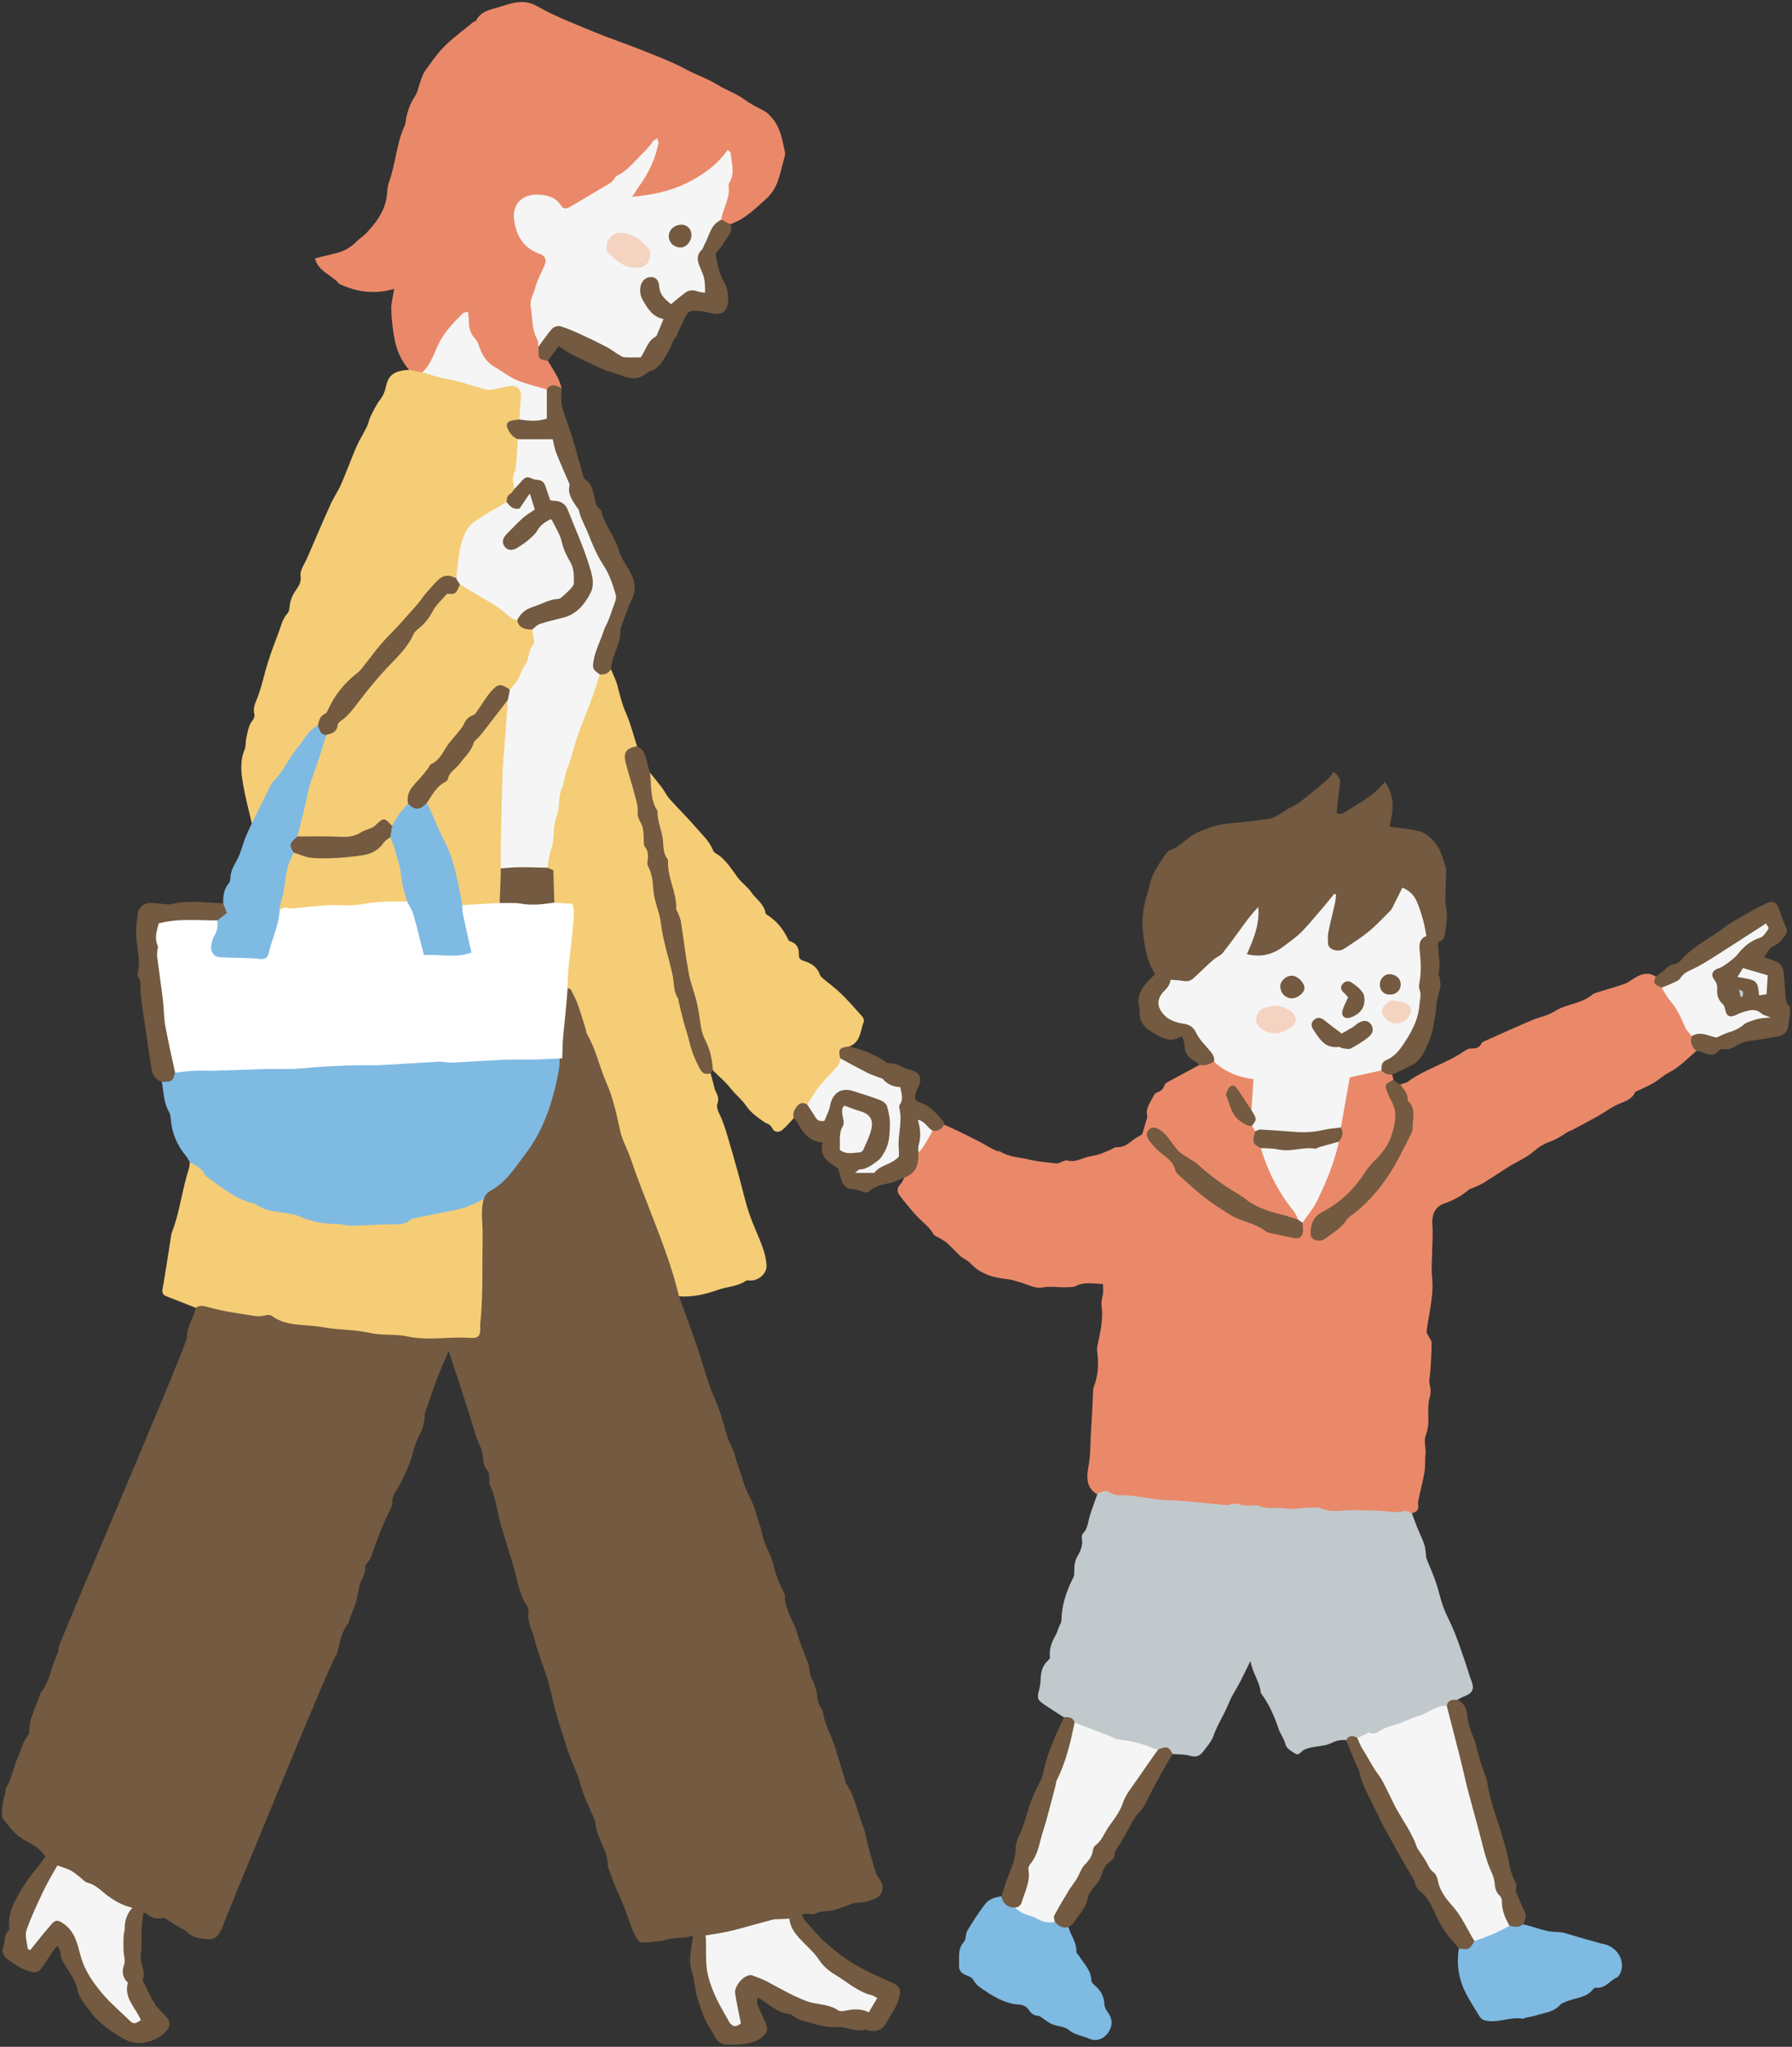
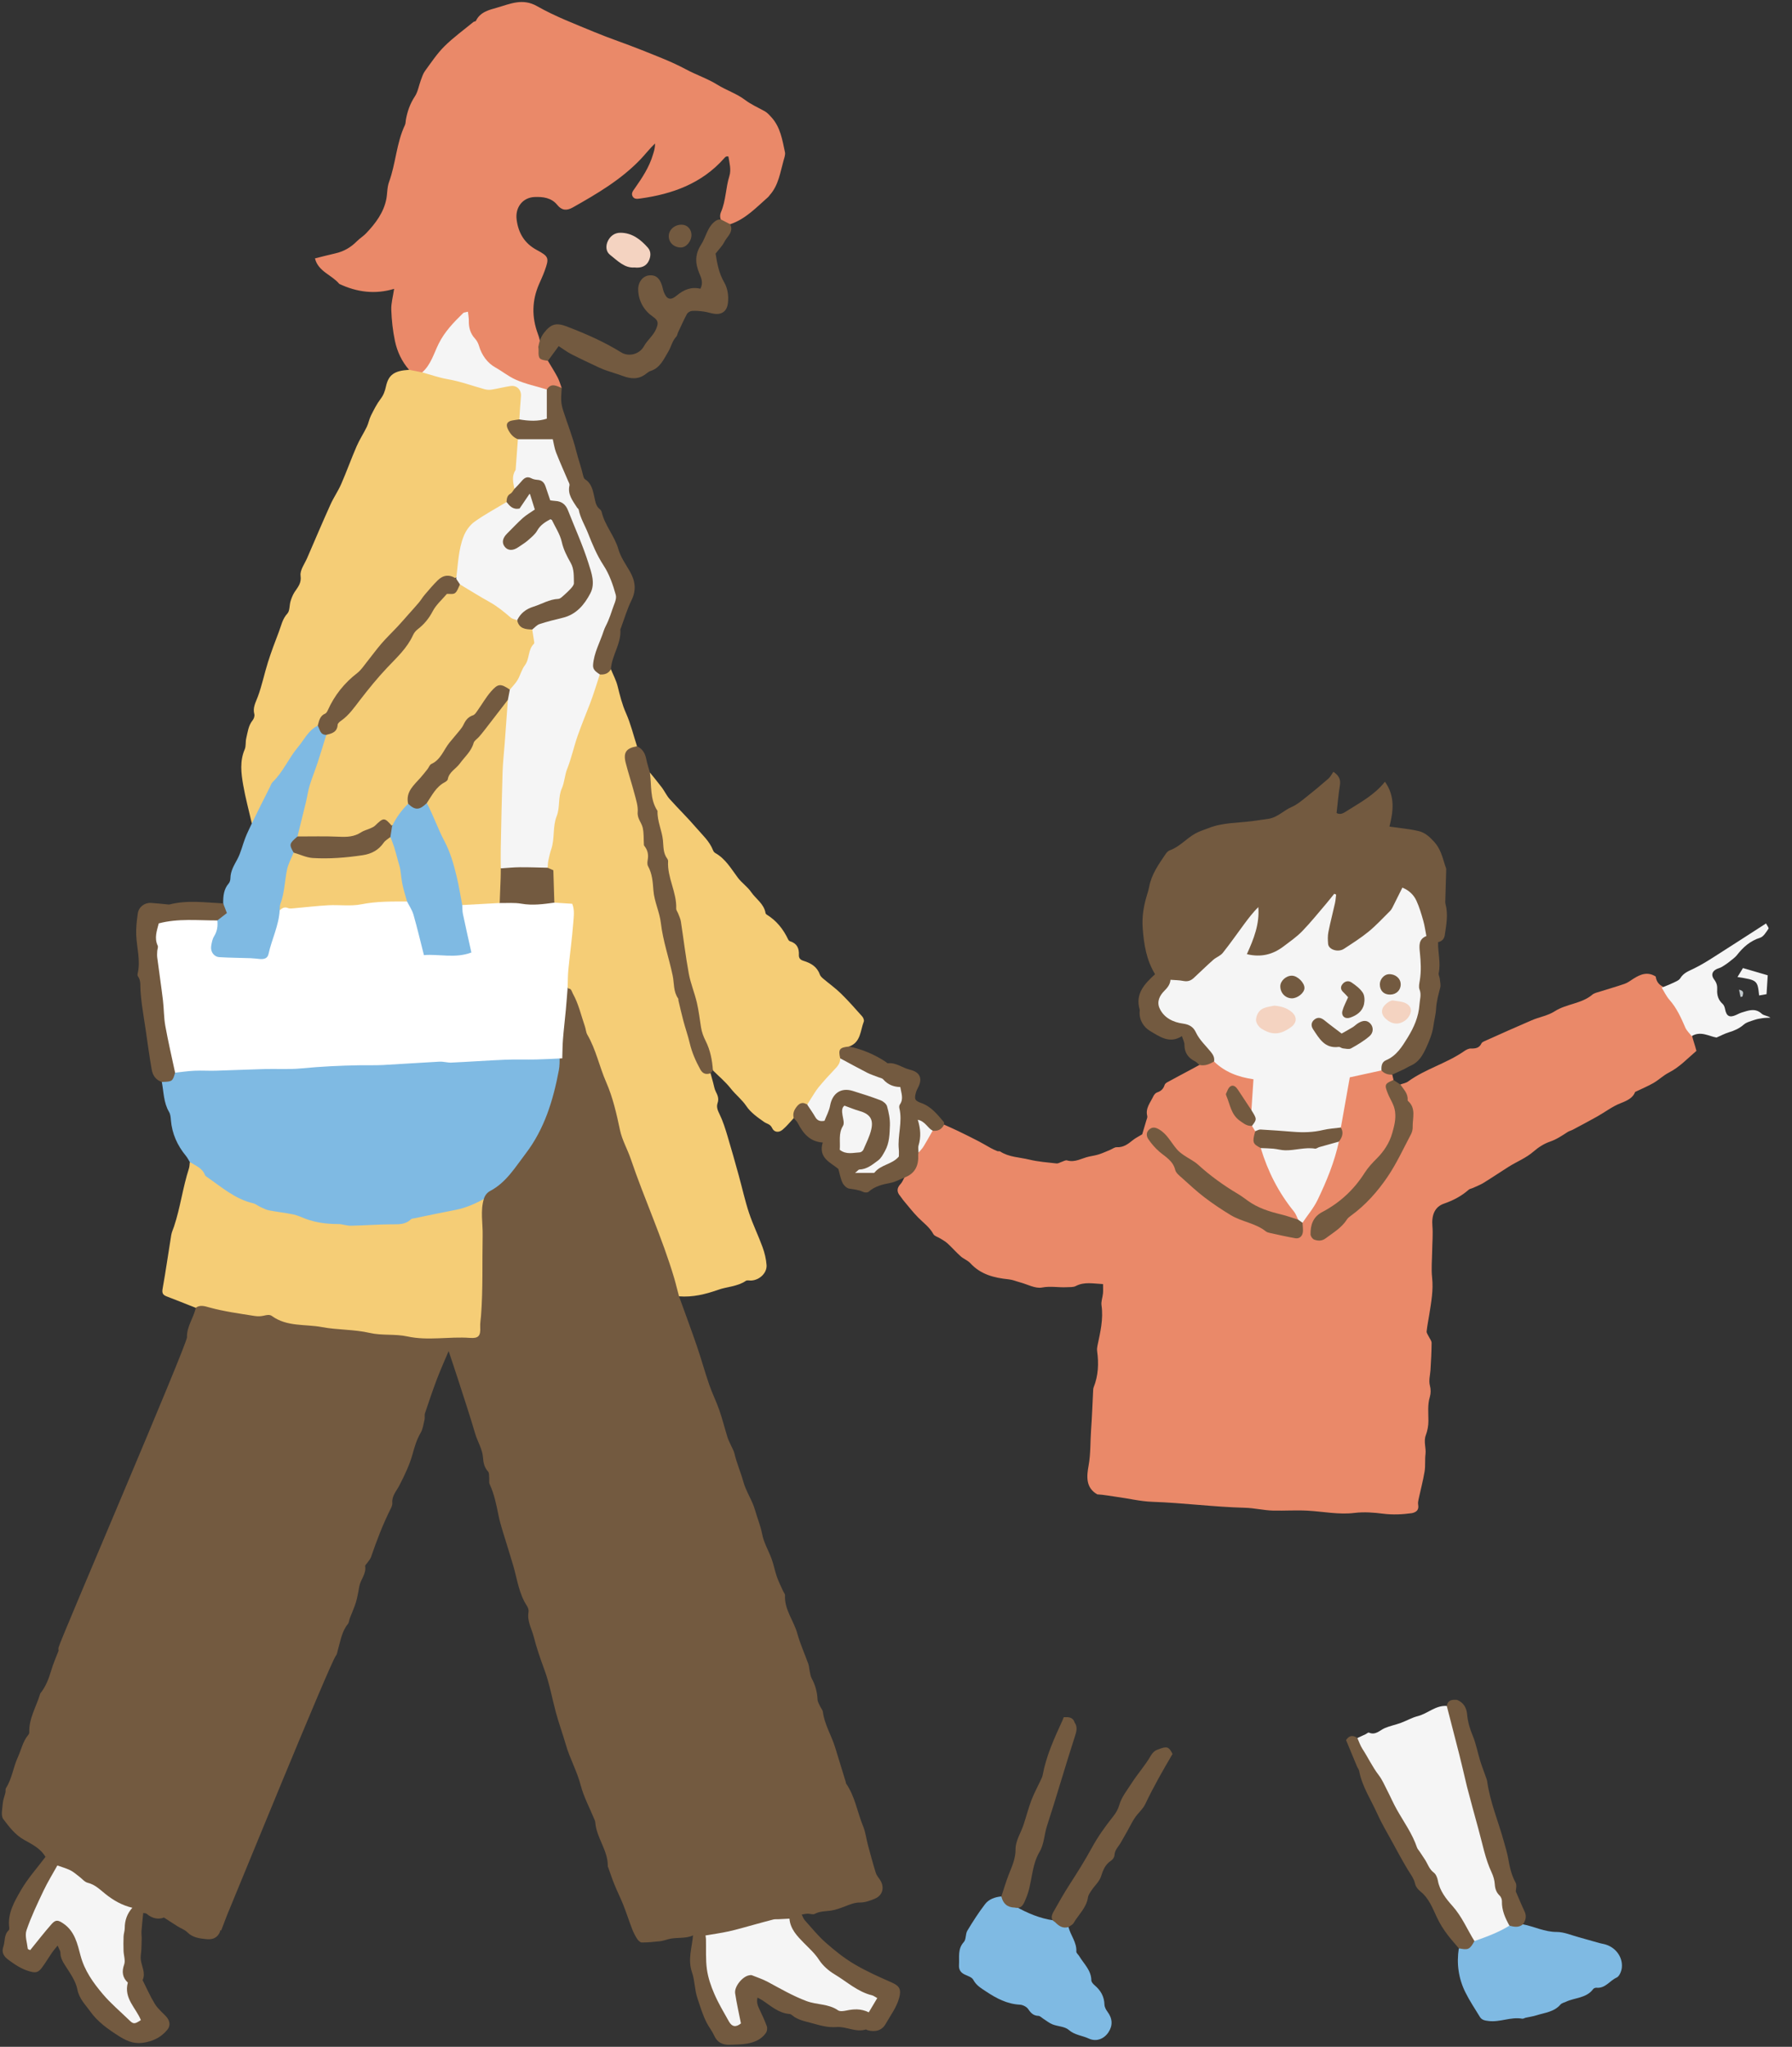
<svg xmlns="http://www.w3.org/2000/svg" id="a" width="148" height="169" viewBox="0 0 148 169">
  <rect x="0" y="0" width="148" height="169" fill="#333333" stroke="none" />
  <defs>
    <style>.b{fill:#f4d3c1;}.c{fill:#f5cd76;}.d{fill:#f5f5f5;}.e{fill:#ea8969;}.f{fill:#fff;}.g{fill:#c1c9cc;}.h{fill:#735a40;}.i{fill:#7fbae3;}</style>
  </defs>
  <path class="e" d="m114.986,88.731c.035.148.07.295.106.442-.406.377-.523.785-.201,1.29.989,1.547.603,3.137-.371,4.376-1.237,1.574-2.271,3.359-3.955,4.563-.396.283-.776.582-1.212.803-.512.259-.842.663-.924,1.241-.091.643.278.936.874.657.438-.205.88-.446,1.209-.807,1.154-1.266,2.523-2.32,3.587-3.675.798-1.016,1.249-2.227,1.915-3.313.472-.77.633-1.573.504-2.422-.099-.651-.451-1.237-.717-1.841-.071-.162-.189-.308-.145-.503.213-.079.458-.114.635-.243,1.431-1.042,3.177-1.495,4.626-2.502.163-.113.373-.229.558-.223.389.011.702-.039.884-.432.037-.079.152-.134.242-.175,1.299-.58,2.595-1.166,3.903-1.726.623-.267,1.335-.378,1.892-.738.973-.628,2.208-.612,3.111-1.373.167-.14.417-.189.635-.258.677-.216,1.364-.406,2.035-.64.255-.089.483-.264.715-.414.589-.379,1.188-.614,1.855-.185.045.365.221.641.553.811.758.947,1.484,1.916,1.928,3.059.13.334.293.643.497.934.102.451.271.883.382,1.332-.736.624-1.392,1.343-2.275,1.792-.45.229-.825.6-1.263.855-.455.264-.946.466-1.526.745-.155.451-.596.697-1.165.915-.698.267-1.313.745-1.973,1.116-.666.374-1.342.73-2.015,1.089-.133.071-.29.103-.415.184-.467.304-.917.611-1.463.798-.491.168-.964.473-1.359.817-.625.544-1.387.836-2.07,1.267-.687.434-1.359.89-2.051,1.316-.278.171-.591.288-.889.426-.113.052-.256.065-.343.142-.602.536-1.294.89-2.054,1.155-.748.261-1.02.941-.945,1.835.057.676-.009,1.362-.018,2.044-.009.741-.086,1.489-.006,2.22.113,1.035-.071,2.028-.23,3.032-.075.471-.172.939-.222,1.413-.014.129.103.273.165.408.084.182.247.361.246.541-.004.754-.045,1.509-.094,2.263-.028.427-.162.836-.042,1.282.077.285.076.631-.009.913-.2.658-.12,1.313-.119,1.976,0,.397-.074.815-.214,1.186-.201.534.037,1.047-.027,1.57-.058.474.004.965-.075,1.434-.13.771-.333,1.529-.498,2.295-.031.145-.059.302-.033.444.077.429-.142.616-.518.696-.787.106-1.564.147-2.366.046-.78-.098-1.577-.163-2.373-.066-1.302.158-2.584-.114-3.875-.185-.943-.051-1.89.014-2.834-.006-.786-.016-1.551-.214-2.349-.234-2.552-.065-5.09-.405-7.644-.492-.995-.034-1.971-.282-2.959-.41-.526-.068-1.049-.179-1.583-.204-.995-.562-.866-1.553-.716-2.383.179-.987.133-1.965.205-2.945.079-1.091.115-2.185.171-3.278.004-.076.01-.157.038-.226.389-.97.432-1.972.291-2.994-.02-.148-.003-.307.028-.454.23-1.098.5-2.185.332-3.33-.046-.315.093-.655.123-.986.022-.24.004-.483.004-.766-.818-.037-1.54-.212-2.253.162-.21.11-.5.081-.754.095-.673.037-1.328-.108-2.032.026-.556.106-1.205-.265-1.812-.427-.315-.084-.625-.218-.945-.25-1.194-.121-2.307-.395-3.163-1.331-.215-.235-.554-.352-.797-.568-.377-.336-.711-.721-1.083-1.063-.18-.165-.404-.284-.612-.416-.189-.12-.469-.186-.561-.355-.308-.572-.823-.93-1.258-1.373-.446-.454-.837-.963-1.248-1.45-.082-.097-.141-.215-.225-.31-.309-.349-.299-.671.028-1.013.136-.142.206-.347.306-.523.679-.518.985-1.227,1.052-2.058.51-.572.659-1.382,1.254-1.898.335-.115.641-.3.976-.414.39.177.783.346,1.168.532.569.275,1.136.556,1.697.847.337.174.661.376.995.557.173.094.354.176.537.25.068.027.169-.012.225.025.729.478,1.597.477,2.403.673.736.179,1.504.234,2.261.32.137.016.287-.088.433-.133.145-.045.312-.154.435-.118.673.201,1.229-.194,1.836-.32.273-.057.551-.1.815-.186.31-.101.607-.24.908-.364.185-.076.371-.229.551-.22.537.025.911-.245,1.294-.56.248-.204.546-.345.804-.504.112-.375.228-.757.339-1.139.035-.122.106-.259.078-.369-.168-.654.264-1.117.505-1.638.06-.129.186-.275.313-.316.325-.104.518-.296.617-.617.026-.086.124-.168.209-.214.659-.361,1.324-.713,1.987-1.068.225-.12.448-.243.672-.365.385-.234.811-.32,1.252-.357.922.595,1.88,1.107,2.977,1.312.259.048.4.262.386.506-.042.729.129,1.483-.22,2.181-.203.225-.315.03-.414-.107-.286-.393-.606-.761-.829-1.2-.105-.207-.258-.423-.539-.296-.264.119-.243.371-.182.602.295,1.117.844,2.023,2.025,2.392.119.096.189.223.236.365-.043.527-.074,1.05.455,1.391.75,1.874,1.541,3.724,2.873,5.283.164.192.291.428.162.704-.411.18-.728-.138-1.092-.209-2.823-.549-4.963-2.303-7.102-4.053-.317-.26-.6-.579-.979-.732-.627-.254-1.047-.709-1.417-1.244-.262-.378-.528-.759-.935-1.004-.179-.108-.372-.206-.569-.056-.221.168-.202.404-.113.628.147.369.43.638.74.865.643.47,1.197.971,1.551,1.741.319.694,1.085,1.064,1.654,1.571,1.386,1.234,2.945,2.206,4.726,2.785.513.167.905.58,1.441.71.248.06.483.173.735.222,1.299.251,1.434.163,1.688-1.088,1.327-2.028,2.18-4.263,2.877-6.566.444-.422.271-.924.183-1.416.216-1.097.355-2.205.505-3.311.072-.531.32-.835.848-.912.676-.099,1.323-.361,2.017-.362.348.114.718.183.995.454Z" />
-   <path class="g" d="m90.621,123.388c.346-.257.682-.404,1.111-.121.201.133.488.198.734.191,1.305-.037,2.557.371,3.861.401,1.575.037,3.145.258,4.717.394.177.015.377.044.532-.019.366-.149.693-.056,1.046.038.234.063.493.031.742.036.179.003.389-.066.533.004.737.357,1.531.09,2.289.242.432.087.903-.018,1.357-.038.379-.016.758-.035,1.138-.048.101-.003.217-.019.301.023.968.482,1.987.152,2.982.195.836.036,1.675.029,2.508.095.507.04.994.142,1.508-.017.174-.054.415.111.625.176.141.381.274.766.426,1.143.201.498.449.979.615,1.487.105.321.099.679.15,1.083.242.6.541,1.265.779,1.952.241.696.382,1.427.64,2.116.263.705.641,1.367.92,2.067.32.804.591,1.628.875,2.446.176.507.315,1.027.506,1.527.267.696.123,1.037-.58,1.303-.206.078-.396.196-.594.295-.381.091-.618.394-.906.623-.891.25-1.716.654-2.534,1.071-.16.082-.314.19-.488.222-1.461.272-2.756,1.063-4.212,1.349-.348-.064-.693-.052-1.032.058-.437-.056-.809.037-1.227.244-.482.239-1.081.234-1.625.355-.237.053-.492.112-.688.244-.207.139-.374.441-.644.276-.314-.192-.743-.443-.809-.738-.111-.497-.429-.866-.579-1.318-.346-1.044-.786-2.038-1.447-2.924-.015-.02-.024-.047-.026-.072-.082-.871-.659-1.574-.854-2.599-.337.682-.6,1.239-.885,1.785-.291.559-.662,1.085-.891,1.667-.368.937-.943,1.769-1.277,2.726-.168.482-.549.898-.868,1.318-.268.353-.599.466-1.078.32-.451-.137-.954-.101-1.434-.141-.368-.394-.813-.399-1.288-.25-1.375-.518-2.887-.541-4.224-1.224-.814-.416-1.729-.611-2.567-.989-.239-.288-.63-.338-.904-.573-.521-.337-1.046-.669-1.562-1.012-.62-.412-.66-.558-.469-1.262.072-.266.102-.549.116-.826.028-.575.119-1.117.569-1.536.09-.084.215-.214.205-.31-.07-.659.123-1.238.455-1.795.125-.21.187-.458.278-.689.075-.188.213-.375.216-.564.019-1.276.413-2.438.988-3.558.076-.148.076-.347.072-.522-.011-.443.05-.858.281-1.251.259-.441.445-.905.344-1.444-.025-.135.018-.338.11-.431.388-.396.396-.921.542-1.403.183-.606.413-1.198.623-1.796Z" />
  <path class="e" d="m45.249,29.791c.27.453.556.897.802,1.363.146.276.228.586.338.88-.403.111-.852-.084-1.23.189-1.273.012-2.344-.58-3.443-1.119-1.507-.74-2.183-2.15-2.941-3.504-.252-.45-.172-.987-.364-1.6-.887.76-1.568,1.521-2.016,2.471-.294.624-.588,1.247-.939,1.84-.142.24-.356.435-.636.534-.388.039-.759.022-1.035-.311-.603-.689-.982-1.506-1.167-2.382-.178-.842-.271-1.711-.302-2.572-.02-.544.142-1.094.235-1.731-1.572.476-3.076.277-4.528-.407-.618-.746-1.743-1.018-2.01-2.107.585-.145,1.139-.291,1.697-.417.694-.157,1.273-.5,1.772-1.004.232-.234.524-.409.752-.647.78-.816,1.461-1.723,1.675-2.844.087-.457.056-.943.224-1.403.558-1.53.605-3.205,1.311-4.696.063-.133.053-.3.08-.451.125-.684.345-1.316.739-1.912.256-.388.328-.896.496-1.345.097-.259.181-.537.341-.755.511-.697.994-1.432,1.603-2.036.738-.732,1.591-1.348,2.398-2.01.056-.046.181-.04.205-.091.349-.745,1.123-.916,1.761-1.096,1.054-.298,2.084-.806,3.291-.118,1.497.853,3.133,1.469,4.731,2.135,1.265.527,2.572.952,3.845,1.463,1.257.505,2.537.981,3.725,1.621.85.458,1.769.756,2.593,1.268.732.455,1.587.729,2.267,1.243.52.393,1.086.637,1.637.942.215.119.392.321.562.508.737.813.894,1.86,1.112,2.874.044.207-.049.452-.111.671-.281.992-.412,2.044-1.135,2.861-.051.057-.09.127-.147.177-.969.851-1.857,1.815-3.129,2.242-.273.003-.523-.056-.721-.261-.137-.241-.141-.51-.04-.744.41-.947.384-1.992.69-2.963.171-.544.005-1.096-.078-1.624-.207-.052-.282.069-.363.16-1.839,2.069-4.251,2.939-6.905,3.305-.228.031-.486.08-.631-.151-.168-.268.033-.493.175-.696.605-.862,1.183-1.736,1.487-2.758.079-.265.182-.527.176-.936-.478.462-.817.911-1.198,1.309-1.613,1.685-3.586,2.839-5.586,3.969-.514.291-.918.253-1.282-.198-.492-.61-1.197-.688-1.883-.66-.982.04-1.608.861-1.481,1.858.14,1.104.643,1.968,1.664,2.515,1.017.545,1.035.667.639,1.755-.132.362-.294.709-.448,1.06-.59,1.345-.615,2.708-.11,4.084.115.314.212.631.213.969-.086.571.109,1.005.627,1.282Z" />
  <path class="c" d="m56.082,107.035c-.123-.158-.319-.3-.357-.476-.418-1.918-1.06-3.759-1.891-5.533-.639-1.365-.896-2.859-1.485-4.238-.27-.631-.558-1.256-.805-1.896-.274-.711-.659-1.422-.732-2.16-.156-1.572-.827-2.954-1.355-4.394-.104-.283-.154-.585-.249-.872-.095-.289-.174-.596-.333-.849-.386-.615-.617-1.265-.773-1.978-.155-.707-.488-1.377-.756-2.058-.14-.355-.307-.699-.461-1.048-.35-.489-.208-1.031-.136-1.55.189-1.364.319-2.734.382-4.108.048-1.048-.107-1.107-.906-1.099-.126.001-.249-.051-.362-.112-.43-.622-.316-1.348-.344-2.034-.016-.409-.102-.732-.403-1-.216-.484.144-.889.187-1.339.139-1.446.353-2.894.676-4.299.382-1.663.89-3.306,1.377-4.949.43-1.452,1.26-2.747,1.529-4.25.072-.405.32-.751.517-1.109.302-.259.688-.317,1.051-.431.189.465.434.917.554,1.399.189.759.37,1.504.693,2.231.388.873.614,1.817.91,2.731-.924.707-.911.704-.612,1.919.322,1.311.724,2.593.95,3.94.167.997.428,2.034.657,3.038.269,1.178.423,2.406.7,3.591.495,2.114.959,4.237,1.356,6.367.41,2.197,1.166,4.284,1.733,6.43.19.721.52,1.399,1.289,1.715.073.268.146.536.22.803.066.238.1.494.211.709.159.307.274.592.152.946-.115.333.01.616.166.935.278.566.466,1.181.65,1.788.329,1.088.632,2.184.936,3.28.284,1.025.509,2.068.844,3.075.319.957.77,1.87,1.115,2.82.172.474.297.982.332,1.483.046.659-.589,1.247-1.273,1.278-.148.007-.334-.045-.437.025-.694.477-1.54.472-2.299.743-1.032.367-2.101.626-3.218.536Z" />
  <path class="i" d="m46.436,87.386c-.002,1.239-.319,2.428-.699,3.584-.379,1.153-.875,2.273-1.393,3.373-.233.495-.655.898-.972,1.356-.813,1.173-1.707,2.259-3.007,2.933-.082.042-.126.158-.187.239-.575.734-1.425,1.004-2.265,1.139-1.24.2-2.482.464-3.648.852-2.547.849-5.094.412-7.646.323-1.056-.037-1.986-.652-3.034-.796-1.3-.179-2.504-.679-3.7-1.198-1.677-.727-2.996-1.912-4.207-3.242-.105-.169-.193-.352-.318-.504-.715-.865-1.154-1.84-1.247-2.967-.018-.224-.037-.475-.147-.66-.458-.771-.441-1.648-.602-2.485.478-.2.857-.529,1.183-.926.755-.333,1.569-.303,2.349-.262,2.028.109,4.043-.097,6.064-.149,1.994-.051,3.986-.215,5.98-.263,5.069-.12,10.131-.489,15.204-.481.412,0,.813-.119,1.223-.129.376-.009.779-.093,1.07.261Z" />
  <path class="c" d="m33.786,30.533l1.079.212c.359-.098.709-.049,1.049.077,1.147.423,2.403.428,3.532.927.718.317,1.441.134,2.171.007,1.275-.223,1.663.149,1.519,1.407-.049.43.015.868-.104,1.29-.044.121-.115.225-.226.296q-.853.546-.145,1.311c.087.094.167.19.212.313.054.87-.06,1.733-.165,2.59-.05.407-.093.809-.091,1.217-.042.551-.607.821-.718,1.336-.575.649-1.363,1.001-2.095,1.401-1.067.583-1.489,1.49-1.639,2.609-.095.708-.134,1.429-.429,2.096-.114.133-.269.145-.422.117-.669-.119-1.172.196-1.521.695-.675.964-1.587,1.737-2.183,2.76-.026.044-.05.094-.09.124-1.338.983-2.2,2.405-3.311,3.597-1.106,1.188-2.394,2.228-3.041,3.805-.183.446-.668.761-.829,1.263-1.1.944-1.884,2.145-2.635,3.355-.469.756-1.069,1.41-1.512,2.193-.355.628-.491,1.339-.896,1.933-.14.205-.182.489-.497.524-.243-1.059-.531-2.111-.716-3.181-.169-.975-.289-1.966.128-2.936.115-.269.054-.608.124-.903.123-.514.172-1.054.529-1.494.103-.127.181-.357.141-.505-.149-.547.11-.967.289-1.449.344-.926.538-1.906.838-2.85.268-.845.582-1.677.9-2.506.197-.514.291-1.06.702-1.505.208-.226.159-.678.262-1.017.08-.263.184-.529.333-.757.27-.413.58-.727.495-1.35-.062-.46.341-.988.552-1.479.634-1.471,1.262-2.945,1.92-4.405.26-.577.63-1.106.883-1.685.448-1.027.825-2.085,1.272-3.113.24-.554.577-1.064.842-1.608.143-.294.194-.632.34-.924.238-.475.478-.961.798-1.38.244-.32.36-.643.443-1.025.213-.98.696-1.306,1.911-1.38Z" />
  <path class="c" d="m15.679,95.95c.469.292,1.025.482,1.247,1.066.025.065.099.118.161.161,1.209.833,2.324,1.827,3.813,2.173.216.05.404.216.612.311.231.105.464.23.71.277.666.129,1.344.197,2.008.337.365.077.71.25,1.064.378.85.308,1.728.414,2.629.413.351,0,.702.146,1.052.14,1.109-.021,2.217-.109,3.326-.117.592-.004,1.167.046,1.637-.414.064-.062.19-.066.29-.086,1.118-.23,2.235-.468,3.356-.682.934-.179,1.781-.562,2.594-1.035-.213,1.76-.11,3.523-.064,5.287.011.425-.108.852-.135,1.279-.023.381-.094.795.02,1.141.268.81-.022,1.568-.114,2.341-.034.281-.091.518.015.809.188.512-.022.826-.553.963-.049.013-.101.027-.151.025-.797-.036-1.593-.083-2.391-.106-.217-.007-.437.055-.655.082-.3.037-.631.169-.893.085-.65-.207-1.315-.119-1.962-.214-.696-.103-1.369-.199-2.085-.15-.533.036-1.085-.22-1.631-.338-.17-.036-.347-.072-.518-.062-1.075.06-2.116-.189-3.17-.323-.632-.08-1.265-.184-1.899-.202-.519-.015-.956-.184-1.337-.498-.269-.221-.506-.305-.833-.132-.15.08-.355.124-.52.096-.799-.132-1.593-.292-2.389-.444-.917-.175-1.833-.351-2.75-.527-.799-.316-1.597-.638-2.4-.944-.316-.121-.397-.276-.332-.637.264-1.469.469-2.949.711-4.422.041-.248.154-.483.235-.724.52-1.563.718-3.209,1.227-4.775.054-.167.05-.354.073-.531Z" />
  <path class="h" d="m95.394,80.439c-.709-1.166-.918-2.438-1.019-3.79-.073-.978.082-1.859.355-2.758.067-.22.137-.44.179-.666.19-1.033.784-1.862,1.354-2.703.084-.124.203-.26.336-.307.815-.29,1.371-.966,2.1-1.382.354-.202.741-.31,1.11-.457,1.169-.466,2.395-.419,3.597-.577.453-.059.906-.123,1.358-.192.748-.114,1.26-.698,1.928-.984.414-.177.778-.486,1.137-.77.64-.505,1.268-1.027,1.882-1.563.169-.148.273-.371.412-.565.511.347.608.68.535,1.135-.121.749-.183,1.508-.271,2.271.327.172.579,0,.841-.166,1.114-.706,2.29-1.328,3.153-2.419.87,1.219.678,2.483.373,3.705.829.121,1.633.187,2.41.369.515.12.907.471,1.289.893.533.589.682,1.285.906,1.978.031.097.085.197.083.294-.019.827-.049,1.653-.073,2.479-.004.126-.018.259.014.378.232.867.065,1.724-.063,2.58-.046.303-.236.502-.547.568-.339-.184-.746-.22-1.05-.482-.23-.547-.296-1.136-.453-1.702-.212-.764-.518-1.482-1.185-1.907-.298.067-.357.251-.429.408-.628,1.368-1.809,2.264-2.827,3.295-.527.534-1.254.794-1.912,1.107-.831.396-1.402-.045-1.394-.969.009-1.082.399-2.104.54-3.304-.608.802-1.12,1.547-1.776,2.165-.965.91-1.907,1.851-3.137,2.421-.48.223-.983.271-1.499.24-.717-.044-.886-.276-.596-.929.386-.87.626-1.766.749-2.874-.357.406-.631.677-.794,1.01-.834,1.708-2.309,2.824-3.637,4.095-.864.827-1.752.933-2.799.592-.318-.345-.818-.278-1.182-.518Z" />
  <path class="c" d="m65.557,92.317c-.311.328-.595.691-.943.975-.307.25-.687.197-.843-.149-.153-.339-.437-.346-.667-.507-.534-.373-1.105-.776-1.459-1.302-.373-.553-.89-.944-1.291-1.456-.431-.549-.98-1.005-1.478-1.502-.426-1.09-.831-2.211-1.064-3.335-.445-2.146-1.102-4.246-1.395-6.424-.339-2.529-.979-4.999-1.507-7.49-.268-1.265-.459-2.544-.754-3.797-.221-.939-.625-1.832-.6-2.826.006-.249-.108-.51.117-.722.332.415.675.821.993,1.246.226.302.385.66.635.939.715.8,1.489,1.549,2.186,2.364.507.592,1.113,1.121,1.405,1.881.033.087.108.179.188.224.849.476,1.306,1.301,1.865,2.042.318.422.786.734,1.083,1.167.399.581,1.073.98,1.198,1.748.007.044.05.095.09.12.812.497,1.377,1.206,1.779,2.058.03.064.1.133.165.152.561.171.745.578.718,1.121-.014.278.133.412.386.49.604.186,1.118.481,1.345,1.131.047.135.176.252.291.35.48.407.999.774,1.447,1.212.617.605,1.19,1.256,1.765,1.901.091.102.171.311.128.42-.291.749-.241,1.706-1.206,2.06-.327.246-.818.385-.627.967.031.29.007.593-.217.78-1.028.856-1.599,2.082-2.497,3.04-.768-.02-1.047.5-1.236,1.12Z" />
  <path class="h" d="m72.688,155.226c-.125-.192-.29-.374-.356-.586-.235-.756-.442-1.521-.648-2.286-.139-.518-.195-1.067-.397-1.557-.484-1.17-.667-2.46-1.404-3.528-.027-.039-.021-.1-.036-.148-.296-.967-.589-1.935-.892-2.9-.303-.966-.863-1.842-.993-2.871-.021-.164-.161-.311-.233-.471-.08-.179-.199-.362-.208-.547-.028-.627-.187-1.206-.487-1.758-.093-.172-.115-.384-.159-.581-.044-.198-.047-.409-.114-.598-.299-.84-.674-1.658-.91-2.515-.294-1.068-1.081-1.975-1.016-3.158.006-.112-.105-.229-.157-.346-.175-.392-.373-.776-.514-1.18-.167-.479-.258-.985-.43-1.462-.25-.693-.652-1.351-.787-2.062-.131-.689-.398-1.315-.584-1.974-.233-.829-.742-1.524-.976-2.372-.212-.769-.545-1.523-.731-2.318-.051-.219-.176-.421-.268-.631-.1-.228-.224-.448-.298-.683-.234-.751-.423-1.517-.681-2.26-.248-.714-.591-1.396-.837-2.11-.364-1.055-.657-2.135-1.02-3.19-.471-1.374-.979-2.734-1.472-4.101-.139-.491-.247-.99-.392-1.479-.996-3.366-2.473-6.556-3.599-9.876-.27-.796-.709-1.539-.885-2.371-.285-1.347-.586-2.688-1.141-3.956-.564-1.287-.839-2.689-1.555-3.917-.115-.197-.119-.446-.194-.662-.318-.917-.523-1.877-1.003-2.732-.106-.19-.14-.557-.527-.349-.201.223-.266.501-.255.785.06,1.594-.306,3.158-.311,4.747.004.384.009.764-.063,1.145-.469,2.479-1.184,4.849-2.752,6.896-.864,1.128-1.595,2.367-2.91,3.064-.254.135-.433.354-.524.635-.312,1.003-.087,2.03-.107,3.043-.045,2.215.036,4.432-.135,6.644-.023.305-.084.604-.066.916.042.74-.139.953-.85.901-1.721-.127-3.452.253-5.166-.12-1.026-.223-2.096-.058-3.107-.291-1.305-.301-2.642-.236-3.946-.481-1.388-.262-2.888-.008-4.137-.918-.191-.139-.446-.077-.674-.024-.252.059-.502.062-.76.022-1.259-.199-2.522-.369-3.756-.709-.344-.095-.745-.235-1.101.037-.166.831-.75,1.538-.721,2.427.019.589-10.458,24.992-10.575,25.53-.055.119-.051.236-.029.351-.216.554-.453,1.103-.621,1.671-.199.672-.447,1.308-.888,1.859-.015.019-.018.048-.025.072-.315,1.041-.926,1.999-.886,3.142.002.07-.038.155-.085.211-.454.543-.58,1.235-.865,1.855-.379.826-.476,1.756-.973,2.536-.062.096-.021.252-.05.376-.068.293-.191.579-.214.874-.034.443-.178,1.027.039,1.311.482.63.961,1.287,1.712,1.709.649.365,1.37.71,1.773,1.414.742-.173.736.502.995.876.404.385,1.017.31,1.441.662,1.148.952,2.439,1.692,3.697,2.48.28.175.589.304.928.328.372-.026.662.232,1.011.286.098.021.225.009.29.067.469.412.994.476,1.424.306.449.29.797.521,1.151.742.259.162.569.266.778.475.458.46,1.038.514,1.617.571.501.049.901-.136,1.094-.642-.009-.027-.009-.055-.016-.082.031.004.061.012.102.004.241-.619.464-1.245.727-1.854.261-.604,8.295-20.297,8.744-20.83.107-.127.12-.334.172-.505.216-.723.312-1.489.815-2.107.105-.129.109-.337.173-.503.126-.329.269-.652.391-.982.08-.214.147-.435.198-.658.073-.32.128-.644.186-.967.102-.573.589-1.033.486-1.674-.014-.089.133-.203.202-.308.098-.148.227-.288.283-.451.468-1.369.986-2.717,1.635-4.012.067-.134.135-.296.122-.437-.056-.595.337-.982.581-1.456.429-.833.843-1.694,1.092-2.592.17-.616.34-1.196.665-1.751.186-.318.234-.72.321-1.089.04-.171-.016-.369.039-.532.313-.938.629-1.875.979-2.8.291-.768.631-1.517.973-2.332.265.797.523,1.554.768,2.315.482,1.498.981,2.991,1.423,4.5.199.678.607,1.283.651,2.014.024.406.12.799.419,1.126.098.107.073.334.09.508.018.177-.032.381.038.531.375.81.548,1.668.722,2.537.168.839.462,1.653.705,2.476.174.586.363,1.167.533,1.755.322,1.11.459,2.28,1.117,3.278.093.141.161.352.132.511-.135.75.269,1.386.438,2.061.23.917.551,1.823.877,2.71.42,1.141.628,2.331.938,3.49.242.907.57,1.783.827,2.682.329,1.149.93,2.198,1.233,3.371.24.93.713,1.8,1.081,2.697.048.118.113.239.122.362.093,1.282,1.065,2.314,1.031,3.631,0,.023.021.046.03.07.172.477.329.959.52,1.428.23.566.507,1.113.732,1.681.26.657.476,1.332.73,1.991.107.278.244.55.406.8.087.135.254.308.385.308.505,0,1.012-.047,1.515-.105.244-.028.482-.117.722-.178.656-.166,1.36-.011,1.998-.3.376.076.763.062,1.14.131,2.271-.267,4.428-1.105,6.705-1.349.335-.266.639-.601,1.134-.504.161-.026.322-.07.483-.074.198-.006.44.099.589.018.429-.231.886-.205,1.338-.271.397-.059.785-.206,1.164-.35.403-.152.775-.323,1.24-.319.417.004.856-.155,1.249-.326.637-.278.79-.948.407-1.534Z" />
  <path class="i" d="m88.246,159.111c.17.689.692,1.262.648,2.027-.007.12.162.246.239.376.38.64.992,1.16,1,1.998.001.142.157.311.284.418.495.42.78.923.8,1.588.006.203.129.427.257.598.41.549.445,1.132.065,1.696-.363.538-.997.794-1.61.509-.545-.254-1.164-.282-1.666-.719-.328-.286-.898-.28-1.339-.455-.278-.111-.519-.315-.777-.477-.126-.079-.252-.22-.381-.224-.412-.013-.625-.231-.845-.556-.131-.195-.448-.356-.69-.368-1.059-.055-1.942-.523-2.791-1.089-.399-.266-.813-.499-1.059-.969-.109-.21-.452-.312-.704-.431-.344-.163-.499-.409-.474-.791.043-.649-.129-1.318.4-1.895.198-.216.125-.661.289-.934.451-.752.929-1.494,1.461-2.19.316-.413.82-.59,1.348-.64.333.359.653.736,1.173.832.987.55,2.014.99,3.144,1.148.411.177.815.37,1.226.549Z" />
  <path class="i" d="m125.778,158.885c.933.184,1.791.634,2.787.633.613-.001,1.227.275,1.838.439.564.151,1.123.32,1.686.476.172.048.351.071.521.123.825.25,1.412,1.022,1.339,1.885-.025.3-.201.74-.429.841-.57.253-.937.912-1.665.841-.089-.009-.223.04-.273.108-.562.76-1.5.7-2.249,1.048-.154.072-.351.111-.452.23-.525.615-1.291.671-1.984.891-.287.091-.591.13-.886.197-.099.023-.203.099-.292.083-.939-.171-1.83.305-2.767.19-.294-.036-.565-.068-.729-.338-.409-.673-.852-1.33-1.2-2.033-.565-1.142-.738-2.364-.54-3.631.535-.068,1.009-.245,1.301-.741.916-.392,1.829-.794,2.736-1.207.417-.079.838-.036,1.258-.034Z" />
  <path class="i" d="m20.799,67.988c.252-.513.502-1.027.756-1.539.156-.315.318-.627.476-.941.089-.176.174-.355.264-.531.068-.134.111-.296.214-.395.876-.841,1.332-1.987,2.103-2.897.516-.61.856-1.393,1.629-1.767.381.176.531.557.767.863.191.79-.306,1.44-.556,2.09-.515,1.343-.858,2.709-1.115,4.113-.124.675-.287,1.346-.558,1.982-.408.443-.664.928-.422,1.551-.604,1.517-.679,3.156-1.086,4.718-.031,1.25-.571,2.372-.905,3.545-.096.338-.374.585-.741.574-1.095-.034-2.196.177-3.286-.077-.963-.224-1.282-.746-.983-1.684.155-.486.383-.948.451-1.459.332-.463.775-.882.626-1.543-.005-.597.041-1.174.464-1.658.09-.103.131-.281.133-.426.009-.592.3-1.058.57-1.56.296-.552.433-1.188.663-1.778.157-.403.356-.789.536-1.183Z" />
  <path class="h" d="m57.238,159.805c.343-.225.686-.208,1.028.001.34.711.334,1.475.365,2.239.07,1.778.856,3.291,1.815,4.732.069.103.176.189.383.158.149-.392-.05-.761-.147-1.139-.175-.678-.316-1.377.089-2.007.631-.981,1.485-1.132,2.582-.451,1.177.731,2.389,1.364,3.713,1.795,1.397.455,2.807.732,4.281.64.323-.02.549-.15.64-.451.109-.363-.207-.409-.432-.511-1.746-.792-3.303-1.816-4.466-3.395-.481-.654-1.191-1.126-1.646-1.817-.234-.356-.544-.71-.245-1.182.4-.638.426-.647,1.018-.337.082.158.135.341.25.469.561.627,1.094,1.289,1.721,1.842.738.651,1.519,1.279,2.363,1.78.997.592,2.069,1.064,3.131,1.534.624.276.761.576.586,1.237-.215.815-.724,1.458-1.12,2.166-.303.543-.858.704-1.505.517-.049-.014-.103-.064-.14-.053-.837.254-1.623-.266-2.4-.204-.782.062-1.43-.158-2.135-.344-.549-.145-1.092-.255-1.542-.626-.058-.048-.131-.101-.201-.106-.894-.064-1.529-.641-2.22-1.108-.123-.083-.26-.146-.443-.247-.08.355-.004.621.128.895.232.482.459.968.642,1.47.057.155.024.404-.069.542-.367.541-.941.784-1.555.891-.468.082-.953.077-1.431.096-.587.023-1.035-.178-1.293-.757-.164-.367-.426-.689-.612-1.047-.336-.648-.537-1.346-.77-2.036-.24-.711-.215-1.466-.445-2.126-.376-1.077-.003-2.047.079-3.062Z" />
  <path class="h" d="m3.757,153.321c.631-.386.933-.168.978.705.087.528-.188.954-.446,1.354-.756,1.172-1.227,2.469-1.75,3.747-.197.481-.122.931-.057,1.506.571-.528.809-1.174,1.296-1.631.821-.769,1.314-.77,2.038.096.627.749.816,1.701,1.134,2.585.761,2.111,2.284,3.593,3.971,4.952.057.046.139.057.216-.001.095-.19-.023-.356-.125-.482-.729-.901-.92-2.057-.976-3.086-.082-1.505-.274-3.061.147-4.566.117-.417.231-.857.746-.981.396-.055.67.144.9.433-.05.506-.106,1.012-.145,1.518-.014.176.021.356.019.534-.004.328-.015.657-.03.985-.013.273-.077.55-.045.816.068.563.424,1.098.15,1.692.333.658.629,1.338,1.013,1.965.234.382.599.684.913,1.016.328.347.401.766.121,1.108-.447.546-.997.867-1.728,1.031-.875.197-1.487-.005-2.237-.476-.925-.581-1.803-1.208-2.411-2.067-.385-.544-.907-1.027-1.056-1.803-.14-.728-.643-1.401-1.055-2.055-.2-.318-.346-.606-.347-.984,0-.155-.116-.31-.232-.592-.204.256-.348.415-.468.59-.289.421-.547.866-.856,1.272-.319.418-.576.393-1.068.244-.647-.194-1.169-.558-1.696-.947-.374-.276-.554-.612-.396-1.059.158-.449.039-.988.442-1.36.045-.042.057-.147.047-.217-.157-1.174.425-2.151.959-3.081.565-.985,1.345-1.846,2.032-2.761Z" />
  <path class="h" d="m69.393,87.385c-.177-.746-.056-.905.74-.975,1.086.225,2.086.655,3.013,1.259.063.041.129.129.186.123.677-.078,1.194.382,1.803.526.839.199,1.081.713.693,1.466-.069.133-.138.27-.178.413-.163.58-.086.69.469.89.795.287,1.299.934,1.823,1.548.041.048.02.149.028.225-.196.39-.51.557-.944.499-.356-.005-.558-.32-.907-.509.07.844.006,1.597-.259,2.323-.01.05-.031.101-.028.15.057.9-.247,1.583-1.146,1.908-.376.149-.741.36-1.131.435-.665.127-1.299.274-1.826.741-.086.076-.32.066-.442.006-.372-.184-.767-.202-1.161-.273-.207-.037-.442-.269-.541-.473-.162-.336-.224-.72-.347-1.151-.631-.534-1.678-.892-1.29-2.182-1.086-.07-1.626-.775-2.065-1.613-.079-.15-.217-.27-.328-.403-.105-.376.032-.68.265-.969.246-.305.518-.361.845-.144.514.178.559.854,1.109,1.038.425-.187.489-.603.586-.993.293-1.176,1.163-1.702,2.304-1.313.698.238,1.367.558,2.084.755.419.116.67.445.771.881.306,1.315.212,2.597-.398,3.804-.327.647-.998.923-1.576,1.3.879-.216,1.647-.666,2.351-1.237.121-.098.164-.268.157-.422-.047-1.074.147-2.141.089-3.213-.015-.287.002-.556.081-.831.163-.57-.006-.909-.581-1.216-1.261-.673-2.581-1.229-3.809-1.964-.179-.107-.346-.219-.442-.411Z" />
-   <path class="h" d="m137.236,81.547c-.692-.315-.71-.347-.49-.912.204-.15.417-.289.611-.451.291-.244.531-.541.962-.586.181-.019.384-.17.509-.318.97-1.15,2.348-1.758,3.51-2.652.657-.506,1.41-.892,2.132-1.309.481-.278.978-.533,1.482-.769.457-.214.783-.038.948.438.184.528.378,1.054.598,1.568.102.237.122.428-.037.64-.29.387-.548.759-1.055.956-.291.113-.457.547-.715.884.291.099.5.173.711.242.645.209.869.479.924,1.14.044.531.08,1.064.121,1.595.029.375.01.746.312,1.068.121.129.086.434.069.655-.027.355-.097.706-.152,1.059-.075.48-.416.695-.842.776-.726.138-1.455.276-2.19.353-.393.041-.735.129-1.079.329-.389.226-.788.497-1.295.354-.073-.021-.207.04-.261.106-.409.503-.877.419-1.383.181-.158-.074-.345-.084-.52-.123-.382-.326-.535-.725-.391-1.219.249-.529.733-.454,1.123-.329,1.137.363,2.063-.127,2.94-.696.661-.429,1.341-.587,1.981-.569-.769-.473-1.635-.348-2.516.065-.349.164-.633-.022-.839-.342-.607-.944-.826-2.019-1.05-3.09-.069-.329.076-.607.401-.751.761-.338,1.366-.853,1.905-1.493.374-.444.865-.799,1.425-1.017.292-.114.561-.24.736-.762-.804.392-1.395.835-2.016,1.227-1.316.831-2.561,1.779-3.988,2.425-.356.161-.651.389-.937.652-.458.421-.969.756-1.642.672Z" />
  <path class="h" d="m45.249,29.791c-.722-.093-.79-.171-.769-.858.003-.095-.015-.191-.023-.286.075-.433.21-.837.49-1.191.568-.718,1.006-.829,1.863-.5,1.551.596,3.069,1.254,4.485,2.135.636.396,1.52.16,1.885-.5.286-.518.779-.874,1.012-1.437.18-.437.21-.675-.255-.995-.734-.506-1.19-1.264-1.229-2.192-.028-.664.369-1.178.911-1.23.641-.061.908.355,1.07.887.045.147.067.3.12.444.238.648.551.777,1.076.339.586-.49,1.206-.75,1.963-.566.257-.498.061-.912-.101-1.298-.341-.813-.352-1.557.149-2.33.424-.654.522-1.511,1.233-1.994.065-.038.135-.066.208-.087.075-.015.149-.014.224-.001.248.128.496.257.744.386.31.63-.242.994-.471,1.442-.182.355-.481.651-.733.979.128.826.274,1.622.709,2.374.284.491.381,1.105.31,1.712-.073.629-.459.967-1.096.889-.303-.037-.598-.147-.901-.189-.323-.044-.655-.075-.978-.052-.147.011-.345.133-.415.262-.267.493-.492,1.008-.73,1.516-.054.115-.067.264-.148.349-.338.356-.424.85-.654,1.228-.362.594-.662,1.34-1.445,1.595-.14.046-.271.139-.387.233-.611.493-1.263.44-1.946.182-.401-.151-.815-.266-1.22-.405-.24-.083-.48-.169-.708-.277-.776-.365-1.554-.728-2.317-1.118-.338-.173-.645-.408-1.034-.659-.305.417-.598.817-.89,1.218Z" />
  <path class="h" d="m42.771,36.265c-.402-.156-.65-.466-.828-.84-.184-.388-.065-.625.356-.707.196-.038.396-.059.594-.088.429-.25.899-.083,1.349-.128.489-.05.721-.272.744-.777.024-.524-.138-1.074.177-1.566.355-.569.797-.297,1.228-.125-.016.351-.057.703-.039,1.052.015.276.078.556.163.821.356,1.108.794,2.194,1.072,3.32.169.684.415,1.343.572,2.028.027.115.075.265.163.321.565.357.647.959.777,1.523.081.352.122.697.434.938.076.059.141.161.163.255.263,1.103,1.064,1.971,1.369,3.033.203.706.61,1.253.954,1.854.444.777.555,1.528.137,2.379-.366.744-.598,1.554-.89,2.334-.009.024-.032.047-.031.069.091,1.181-.711,2.151-.781,3.294-.202.364-.529.463-.917.434-.609-.025-.754-.412-.736-.935.033-.95.474-1.781.828-2.623.308-.732.527-1.496.868-2.214.196-.413.166-.817-.038-1.252-.963-2.053-1.935-4.099-2.826-6.189-.772-1.81-1.25-3.711-2.025-5.509-.146-.339-.375-.331-.666-.368-.725-.092-1.482.003-2.17-.331Z" />
  <path class="h" d="m53.674,63.783c.154,1.07-.018,2.204.631,3.175-.034.848.37,1.621.447,2.43.052.54.012,1.054.355,1.511.043.058.074.145.07.216-.08,1.353.724,2.554.67,3.905-.005.136.113.275.166.416.079.213.184.424.219.645.222,1.434.391,2.877.654,4.304.15.812.477,1.59.667,2.397.157.667.233,1.354.342,2.033.064.402.198.767.386,1.139.379.752.543,1.581.597,2.425-.065.079-.13.157-.195.236-.367.134-.649.041-.842-.308-.38-.689-.694-1.401-.876-2.173-.145-.614-.357-1.213-.52-1.823-.152-.567-.279-1.14-.416-1.71-.012-.049.009-.115-.017-.151-.411-.573-.322-1.26-.456-1.898-.302-1.445-.803-2.86-.972-4.316-.11-.95-.551-1.788-.62-2.724-.051-.685-.096-1.369-.443-1.995-.077-.139-.057-.356-.026-.528.072-.403.004-.763-.24-1.091-.03-.041-.071-.087-.074-.133-.032-.478.006-.97-.101-1.429-.1-.428-.459-.747-.414-1.278.041-.485-.128-.999-.256-1.486-.226-.866-.512-1.716-.733-2.582-.219-.862.041-1.216.933-1.372.463.208.67.588.766,1.068.074.372.197.734.299,1.101Z" />
  <path class="h" d="m18.432,74.592c.098.254.196.508.307.797-.279.215-.534.412-.79.61-.419.418-.951.368-1.448.279-.826-.149-1.633.01-2.448.046-.656.03-.91.437-.863,1.027.127,1.578.269,3.154.453,4.728.228,1.96.454,3.914.939,5.831.058.229.032.459-.121.658-.204.721-.23.74-1.097.767-.495-.154-.748-.548-.831-1.004-.198-1.095-.338-2.2-.502-3.301-.104-.698-.218-1.395-.314-2.094-.052-.379-.086-.762-.114-1.144-.029-.398.053-.813-.208-1.174-.039-.054-.043-.154-.027-.224.255-1.084-.077-2.143-.119-3.214-.023-.582.049-1.173.131-1.753.077-.543.558-.905,1.095-.874.454.027.907.08,1.361.122.051.005.105.021.152.009,1.474-.384,2.961-.161,4.445-.093Z" />
  <path class="h" d="m125.778,158.885c-.344.291-.726.215-1.111.114-.506-.15-.594-.62-.693-1.018-.396-1.59-.984-3.116-1.496-4.667-.25-.757-.422-1.531-.608-2.3-.674-2.786-1.368-5.564-2.221-8.303-.183-.587-.487-1.205-.157-1.854.081-.511.45-.533.851-.502.526.224.774.637.824,1.192.055.614.22,1.187.462,1.763.274.653.4,1.367.609,2.048.134.437.303.863.453,1.295.05.145.114.289.135.439.241,1.725.93,3.326,1.386,4.991.127.463.272.924.354,1.396.118.68.259,1.335.601,1.954.128.231.021.592.021.738.275.631.483,1.145.721,1.645.187.394.102.735-.127,1.069Z" />
  <path class="h" d="m121.772,160.27c-.384.698-.512.757-1.29.595-.295-.349-.602-.69-.882-1.051-.371-.48-.686-.978-.95-1.545-.343-.737-.648-1.55-1.339-2.097-.19-.15-.383-.382-.433-.608-.109-.494-.415-.859-.661-1.271-.435-.73-.838-1.48-1.245-2.226-.423-.776-.881-1.538-1.241-2.343-.516-1.153-1.238-2.221-1.478-3.492-.026-.139-.131-.262-.187-.397-.301-.718-.597-1.438-.896-2.157.249-.394.565-.429.935-.174.204.077.318.236.426.419,1.298,2.199,2.538,4.43,3.782,6.661.793,1.423,1.665,2.819,2.406,4.251.842,1.626,2.071,2.977,2.865,4.608.126.259.398.49.189.827Z" />
  <path class="h" d="m88.246,159.111c-.478.15-.809-.101-1.118-.412-.406-.236-.27-.578-.114-.857.422-.755.848-1.505,1.319-2.236.64-.995,1.278-2.005,1.849-3.054.489-.9,1.109-1.763,1.759-2.581.226-.284.397-.579.5-.935.194-.673.642-1.211,1.013-1.793.495-.776,1.116-1.462,1.578-2.26.141-.245.335-.454.624-.538.714-.287.882-.233,1.182.376-.793,1.35-1.572,2.707-2.244,4.126-.199.421-.595.745-.864,1.139-.224.328-.393.693-.589,1.04-.186.331-.379.658-.562.99-.193.349-.522.622-.537,1.076-.005.152-.144.349-.279.438-.484.317-.663.776-.833,1.308-.132.414-.513.745-.767,1.124-.126.188-.278.391-.309.604-.127.864-.785,1.419-1.189,2.12-.082.142-.276.219-.418.326Z" />
  <path class="h" d="m83.798,157.504c-.612-.015-.965-.336-1.095-.923.199-.598.375-1.206.604-1.792.269-.686.574-1.317.568-2.12-.005-.664.433-1.328.657-1.998.225-.673.398-1.364.649-2.027.214-.563.507-1.096.762-1.644.064-.139.14-.279.168-.426.295-1.592.959-3.049,1.629-4.505.043-.093.076-.189.114-.284.381-.017.756-.021.9.444.258.36.15.742.033,1.103-.801,2.471-1.515,4.969-2.319,7.439-.227.699-.233,1.493-.607,2.122-.712,1.199-.593,2.613-1.124,3.847-.177.412-.306.904-.939.764Z" />
  <path class="h" d="m115.654,89.543c.262.397.643.738.602,1.278-.002.024.002.06.018.073.706.615.38,1.425.398,2.165.005.196-.045.415-.137.588-.628,1.184-1.189,2.417-1.938,3.521-.825,1.216-1.811,2.327-3.018,3.206-.123.09-.255.188-.335.313-.439.689-1.126,1.086-1.757,1.558-.32.24-.63.215-.934.114-.144-.048-.315-.289-.317-.445-.006-.774.199-1.435.969-1.84,1.45-.764,2.618-1.843,3.502-3.237.27-.426.624-.809.984-1.167.607-.604,1.065-1.302,1.293-2.113.161-.571.32-1.141.232-1.788-.077-.569-.395-.981-.589-1.466-.294-.735-.282-.821.461-1.131.188.123.375.247.563.37Z" />
  <path class="h" d="m117.801,77.285c.401.021.778.087.971.506-.027.852.234,1.698.049,2.556-.029.136.068.295.085.446.027.253.099.524.04.759-.146.577-.311,1.133-.341,1.746-.023.463-.159.936-.222,1.414-.082.616-.332,1.225-.596,1.797-.273.591-.594,1.178-1.248,1.466-.204.09-.393.214-.595.312-.317.153-.638.296-.957.443-.35.014-.658-.076-.895-.35-.304-.528.073-.791.414-1.072,1.534-1.267,2.495-2.884,2.528-4.875.022-1.32.136-2.649-.011-3.974-.089-.799.108-1.068.779-1.175Z" />
  <path class="h" d="m95.394,80.439c.503-.063.981-.057,1.275.46.185.435-.083.721-.323,1.027-.66.844-.526,1.487.407,1.996.135.074.271.176.415.195,1.622.218,2.14,1.678,3.044,2.7.209.236.321.534.058.829-.376.222-.765.388-1.218.285-.112-.098-.21-.224-.338-.288-.577-.286-.893-.715-.892-1.383,0-.215-.122-.429-.208-.71-1.024.666-1.859.028-2.63-.424-.508-.298-.913-.888-.862-1.605.004-.051.019-.106.005-.152-.392-1.331.413-2.142,1.269-2.931Z" />
  <path class="f" d="m14.461,88.567c-.274-1.29-.576-2.575-.81-3.873-.124-.689-.109-1.403-.193-2.101-.143-1.181-.318-2.357-.471-3.537-.022-.172-.008-.35,0-.525.008-.151.094-.331.039-.448-.303-.64-.066-1.241.084-1.841,1.599-.424,3.223-.239,4.839-.245.053.466-.01.896-.268,1.312-.142.229-.196.527-.239.801-.073.469.224.892.68.92.861.053,1.725.054,2.587.085.251.009.502.046.753.067.334.027.633-.037.715-.414.266-1.214.853-2.346.921-3.61.109-.317.351-.379.661-.403,1.96-.148,3.921-.253,5.885-.333.911-.037,1.822-.206,2.742-.221.407-.007.819-.05,1.216.088.596.384.744,1.034.879,1.647.155.7.427,1.369.528,2.082.064.454.303.682.778.649.715-.051,1.424.109,2.146.023.55-.065.695-.307.607-.814-.127-.732-.256-1.461-.458-2.178-.1-.356-.265-.746.097-1.074.98-.213,1.968-.325,2.971-.274,1.402-.012,2.8.28,4.205.048.152-.025.305.024.428.131.475.03.95.06,1.476.093.208.486.129,1.029.09,1.54-.099,1.31-.282,2.613-.411,3.921-.047.481-.038.968-.055,1.451-.049.609-.093,1.22-.149,1.83-.075.811-.173,1.619-.237,2.431-.042.528-.042,1.06-.06,1.591-.711.032-1.422.077-2.133.092-.868.018-1.738-.015-2.605.021-1.473.062-2.945.169-4.418.237-.326.015-.657-.095-.982-.078-1.554.081-3.106.195-4.66.277-.638.034-1.278.01-1.918.02-1.621.027-3.238.105-4.854.261-1.006.097-2.027.026-3.04.053-1.342.035-2.683.1-4.025.137-.581.016-1.163-.025-1.743.002-.534.024-1.065.104-1.598.159Z" />
  <path class="d" d="m65.199,158.419c.072.857.637,1.439,1.187,2,.443.451.905.857,1.261,1.406.309.476.786.895,1.279,1.19,1.017.608,1.91,1.45,3.108,1.738.119.029.223.118.418.225-.236.396-.461.773-.701,1.176-.654-.323-1.252-.274-1.862-.147-.218.045-.518.09-.673-.018-.786-.551-1.752-.444-2.61-.766-1.127-.424-2.141-1.015-3.185-1.577-.42-.226-.879-.379-1.324-.555-.065-.026-.152-.005-.226.007-.544.085-1.241.928-1.157,1.485.124.827.313,1.645.479,2.486-.402.328-.734.299-.994-.162-.422-.748-.863-1.492-1.205-2.278-.28-.643-.514-1.331-.611-2.021-.114-.82-.058-1.664-.079-2.497-.003-.102-.025-.203-.038-.304.646-.112,1.297-.2,1.936-.342.688-.153,1.365-.357,2.047-.541.537-.145,1.073-.299,1.612-.434.142-.036.298-.017.447-.025.297-.015.593-.03.89-.046Z" />
  <path class="d" d="m100.269,87.647c.049-.321-.061-.541-.28-.809-.423-.519-.931-.975-1.226-1.606-.193-.414-.508-.64-1.06-.715-.788-.106-1.579-.461-1.94-1.278-.239-.542.016-1.047.404-1.434.266-.265.472-.527.503-.906.354.029.715.026,1.061.096.339.068.608-.014.847-.234.542-.5,1.068-1.018,1.62-1.507.243-.216.594-.33.79-.576.619-.775,1.185-1.591,1.776-2.388.357-.481.722-.956,1.158-1.394.118,1.389-.369,2.619-.944,3.887,1.188.284,2.151.023,3.023-.636.528-.4,1.081-.782,1.54-1.253.69-.709,1.31-1.486,1.955-2.239.24-.28.466-.573.699-.86.052.024.104.048.156.071-.031.236-.044.475-.096.707-.177.795-.386,1.583-.544,2.381-.063.316-.051.655-.024.979.04.478.824.728,1.314.406.692-.454,1.397-.897,2.035-1.421.629-.516,1.183-1.123,1.764-1.696.089-.087.156-.202.213-.314.268-.527.529-1.057.809-1.62.555.227.938.599,1.16,1.082.241.524.405,1.087.564,1.644.118.415.174.847.258,1.272-.65.257-.595.791-.539,1.338.079.772.123,1.544-.002,2.317-.04.249-.112.539-.026.753.173.434.025.815-.002,1.233-.067,1.025-.463,1.911-.976,2.742-.454.735-.916,1.503-1.785,1.87-.364.153-.398.496-.38.844-.863.188-1.726.376-2.615.57-.244,1.373-.491,2.76-.737,4.147-1.497.446-3.003.744-4.576.428-.822-.166-1.673.119-2.496-.12l-.269-.444c.131-.438-.05-.865-.047-1.299.056-.844.112-1.689.169-2.551-1.28-.188-2.37-.604-3.252-1.465Z" />
  <path class="d" d="m137.236,81.547c.303-.125.613-.235.908-.378.227-.11.517-.211.634-.404.265-.435.68-.581,1.095-.782.543-.264,1.064-.579,1.574-.903,1.455-.923,2.901-1.862,4.409-2.833.079.16.248.37.204.433-.195.28-.406.655-.691.746-.821.262-1.403.776-1.912,1.43-.147.189-.356.331-.543.486-.136.112-.278.219-.426.314-.159.102-.318.222-.494.274-.548.163-.743.52-.418.953.205.273.265.514.245.84-.027.445.094.854.456,1.173.109.096.167.28.197.433.112.581.374.721.916.471.16-.074.318-.156.486-.207.553-.169,1.095-.381,1.627.112.167.154.474.157.717.321-.217.012-.435.011-.65.041-.227.031-.457.071-.671.145-.307.107-.656.187-.889.391-.362.317-.761.493-1.208.627-.334.1-.647.27-1.035.438-.619-.1-1.305-.571-2.052-.117-.179-.234-.414-.445-.527-.707-.35-.815-.709-1.612-1.307-2.289-.261-.296-.432-.67-.644-1.009Z" />
  <path class="h" d="m107.572,100.96c.011.277.069.562.02.828-.055.3-.29.506-.615.449-.695-.122-1.384-.279-2.074-.429-.124-.027-.262-.06-.356-.135-.856-.683-1.978-.789-2.89-1.337-.742-.447-1.466-.931-2.156-1.455-.648-.492-1.247-1.049-1.853-1.595-.226-.203-.524-.427-.588-.69-.183-.758-.803-1.068-1.316-1.511-.342-.296-.648-.65-.902-1.024-.174-.256-.201-.587.104-.829.265-.21.512-.135.778.018.673.388.991,1.085,1.471,1.641.159.185.36.341.562.482.395.274.847.48,1.198.799,1.006.913,2.096,1.701,3.262,2.393.284.169.552.366.819.562.838.613,1.8.914,2.794,1.152.469.112.923.283,1.384.427.174.009.409-.068.358.255Z" />
  <path class="d" d="m107.572,100.96c-.12-.085-.239-.17-.358-.255-.112-.223-.188-.476-.342-.665-1.274-1.563-2.167-3.322-2.747-5.246.282-.437.676-.256,1.02-.147.5.158.993.172,1.507.114,1.132-.129,2.282-.147,3.359-.591.194-.08.4-.08.566.092-.365,1.685-1.015,3.27-1.758,4.812-.325.673-.826,1.26-1.247,1.886Z" />
  <path class="h" d="m110.577,94.262c-.54.15-1.08.298-1.619.452-.121.035-.245.145-.354.127-.833-.133-1.638.152-2.459.137-.327-.006-.652-.103-.98-.134-.345-.032-.693-.035-1.04-.051-.672-.351-.712-.473-.457-1.388.144-.05.292-.15.433-.143.906.049,1.811.117,2.716.189.821.066,1.631.046,2.44-.146.483-.115.987-.142,1.482-.208q.337.536-.162,1.164Z" />
  <path class="h" d="m103.352,91.663c.463.735.463.756.047,1.299-.409.028-.676-.192-1.002-.424-.721-.512-.799-1.309-1.095-2.015-.029-.069-.072-.165-.046-.218.105-.215.186-.494.365-.607.256-.161.471.056.621.282.371.56.74,1.122,1.11,1.683Z" />
  <path class="d" d="m75.861,95.173c-.001-.203-.051-.422.005-.608.208-.685.168-1.361-.068-2.109.611.124.803.676,1.228.902-.248.436-.487.877-.75,1.304-.114.185-.276.341-.416.51Z" />
  <path class="d" d="m121.772,160.27c-.599-.966-1.028-2.019-1.813-2.897-.517-.578-1.056-1.247-1.206-2.096-.042-.238-.16-.527-.34-.662-.376-.281-.491-.704-.722-1.062-.149-.232-.303-.46-.456-.689-.069-.104-.166-.2-.204-.314-.384-1.143-1.091-2.112-1.675-3.149-.283-.504-.513-1.038-.778-1.552-.222-.43-.412-.889-.703-1.269-.526-.684-.887-1.464-1.355-2.181-.178-.273-.28-.595-.416-.895.23-.106.46-.21.688-.318.09-.043.205-.155.262-.129.559.247.9-.199,1.33-.379.42-.176.876-.265,1.306-.422.471-.172.915-.436,1.396-.557.83-.209,1.482-.911,2.403-.842.343,1.331.69,2.66,1.027,3.992.187.739.357,1.482.534,2.223.036.149.066.299.106.447.309,1.154.609,2.31.933,3.459.344,1.22.562,2.477,1.108,3.638.139.295.235.631.255.955.024.384.129.685.409.952.108.103.185.299.181.45-.019.749.268,1.395.622,2.025-.906.558-1.896.924-2.895,1.272Z" />
-   <path class="d" d="m83.798,157.504c.294-.005.497-.164.577-.426.269-.887.737-1.732.561-2.717-.026-.147.063-.356.167-.478.621-.729.723-1.655.989-2.519.112-.362.232-.721.331-1.087.252-.929.494-1.86.738-2.791.045-.173.047-.366.125-.52.759-1.496,1.124-3.112,1.467-4.736,1.021.39,2.042.779,3.062,1.173.166.064.32.194.489.213,1.054.119,2.08.336,3.048.787.088.041.201.03.303.043-.596.848-1.202,1.689-1.783,2.547-.399.588-.892,1.157-1.109,1.812-.257.775-.719,1.361-1.175,1.994-.381.53-.577,1.188-1.145,1.595-.106.076-.164.264-.184.409-.068.483-.332.813-.667,1.159-.303.314-.436.788-.67,1.176-.195.323-.444.614-.64.937-.422.695-.839,1.395-1.223,2.111-.066.124.04.341.067.515-.518.082-.988.012-1.457-.272-.362-.219-.811-.288-1.202-.467-.242-.111-.448-.302-.67-.457Z" />
-   <path class="d" d="m59.381,18.253c-.734.426-.811,1.261-1.186,1.91-.086.148-.112.347-.228.457-.456.431-.394.903-.169,1.406.072.161.127.329.201.489.228.494.231,1.02.235,1.656-.223-.037-.44-.04-.63-.112-.34-.128-.671-.123-.956.077-.412.288-.79.625-1.233.981-.44-.383-.927-.733-.971-1.469-.032-.541-.309-.767-.686-.774-.427-.007-.786.327-.863.821-.06.389-.005.748.202,1.105.415.716.845,1.396,1.704,1.537-.203.492-.372.905-.544,1.317-.019.046-.039.108-.077.127-.705.351-.836,1.121-1.263,1.728-.434,0-.89.018-1.344-.01-.16-.01-.322-.119-.468-.208-.343-.21-.663-.463-1.019-.649-.692-.362-1.396-.704-2.107-1.028-.555-.253-1.117-.501-1.698-.676-.196-.059-.543.046-.68.2-.418.47-.767,1.001-1.143,1.509-.022-.202.018-.44-.075-.601-.479-.826-.388-1.757-.543-2.642-.113-.646.249-1.185.404-1.764.156-.584.469-1.125.711-1.686.208-.481.111-.817-.374-.986-1.354-.471-1.957-1.526-2.123-2.83-.167-1.318.722-2.153,2.061-2.069.734.046,1.399.236,1.827.926.18.291.459.249.741.081,1.089-.65,2.187-1.285,3.276-1.935.127-.076.228-.201.329-.313.085-.094.13-.25.231-.297.711-.336,1.209-.894,1.747-1.451.441-.456.905-.877,1.256-1.413.059-.091.188-.137.348-.247.051.174.128.292.109.39-.261,1.324-.824,2.515-1.622,3.6-.163.222-.299.463-.539.839,1.629-.148,3.05-.441,4.421-1.099,1.374-.659,2.561-1.519,3.468-2.779.139.153.227.204.231.261.059.795.374,1.599-.064,2.382-.049.088-.114.198-.101.286.155,1.023-.463,1.876-.613,2.831,0,0-.031.033-.031.033-.058.018-.108.048-.151.091Z" />
  <path class="d" d="m45.161,32.158v2.411c-.721.236-1.493.194-2.269.061.043-.631.072-1.263.132-1.892.051-.54-.325-.945-.868-.863-.524.08-1.04.213-1.564.297-.186.03-.393.013-.575-.037-1.013-.278-1.998-.647-3.042-.826-.714-.122-1.407-.37-2.109-.562.72-.63.958-1.547,1.359-2.358.496-1.004,1.248-1.777,2.028-2.539.062-.061.188-.056.395-.112.028.276.076.512.072.746-.011.558.119,1.051.51,1.474.149.162.266.379.327.591.224.779.707,1.432,1.359,1.793.556.307,1.047.718,1.646.99.85.386,1.736.553,2.601.828Z" />
  <path class="d" d="m42.771,36.265h2.882c.09.374.139.751.273,1.095.312.797.667,1.578,1.001,2.367.048.112.131.245.107.346-.176.744.265,1.269.618,1.827.041.064.128.113.141.179.136.699.515,1.298.77,1.945.364.924.731,1.815,1.283,2.659.476.727.779,1.594,1.011,2.44.098.357-.172.822-.296,1.232-.095.314-.216.621-.34.925-.113.276-.275.535-.365.818-.301.939-.813,1.815-.877,2.826-.025.397.287.569.557.763-.27.811-.509,1.635-.818,2.431-.339.873-.694,1.736-1.006,2.621-.319.909-.515,1.855-.872,2.751-.204.511-.215,1.103-.438,1.602-.331.742-.136,1.562-.424,2.285-.353.887-.149,1.851-.451,2.739-.103.304-.175.62-.24.934-.04.195-.04.397-.058.597-.006.205-.153.263-.312.248-1.096-.103-2.195-.111-3.294-.117-.158,0-.299-.064-.386-.212-.138-.284-.18-.587-.173-.896.075-3.294.076-6.59.474-9.872.116-.957.128-1.935.212-2.901-.008-.356.007-.707.223-1.013.701-.799,1.034-1.799,1.471-2.74.322-.693.433-1.438.43-2.201.218-.385.555-.583.989-.645.691-.099,1.361-.325,1.966-.636,1.811-.929,2.246-2.075,1.564-4.158-.476-1.454-1.094-2.866-1.667-4.288-.146-.361-.402-.61-.791-.646-.52-.048-.758-.345-.873-.817-.08-.325-.222-.626-.517-.829-.564-.386-.988-.355-1.482.13-.166.162-.312.347-.58.315-.096-.52-.242-1.041.085-1.539.025-.039.021-.099.025-.149.06-.805.119-1.61.179-2.415Z" />
  <path class="h" d="m41.359,71.7c.522-.033,1.045-.09,1.568-.094.767-.006,1.534.025,2.301.041.181.08.362.16.472.208.029.94.056,1.807.083,2.675-.902.121-1.794.249-2.716.087-.584-.103-1.197-.044-1.796-.058-.146-.037-.203-.154-.195-.281.049-.726.075-1.45.018-2.177-.015-.186.059-.345.265-.4Z" />
  <path class="d" d="m37.672,47.781c.161-1.179.18-2.391.623-3.508.178-.448.501-.911.887-1.188.841-.605,1.764-1.096,2.654-1.634q.865.362,1.545-.462c.096-.116.187-.247.363-.249.75.989.689,1.44-.339,2.09-.601.38-.973.975-1.468,1.454-.2.194-.242.458-.041.694.196.23.453.255.691.093.587-.402,1.259-.706,1.635-1.364.064-.111.141-.213.229-.307.77-.823,1.246-.725,1.689.299.404.936.702,1.91,1.196,2.819.698,1.286-.085,2.78-1.505,3.162-1.128.303-2.292.568-3.064,1.577-.299.134-.557.02-.773-.17-1.039-.911-2.198-1.631-3.434-2.241-.223-.11-.4-.312-.604-.465-.178-.16-.314-.34-.283-.599Z" />
  <path class="h" d="m42.712,51.208c.286-.581.726-.923,1.367-1.123.676-.212,1.293-.605,2.032-.635.111-.005.232-.097.323-.178.246-.216.49-.437.711-.678.115-.126.258-.299.254-.447-.015-.565.03-1.15-.265-1.67-.313-.552-.595-1.094-.74-1.739-.145-.644-.547-1.231-.866-1.908-.495.27-.896.507-1.163.985-.18.32-.502.569-.786.82-.226.199-.494.351-.742.527-.465.331-.896.321-1.161-.029-.248-.328-.169-.712.212-1.086.433-.425.843-.875,1.295-1.278.297-.264.651-.464.987-.698-.146-.468-.27-.866-.414-1.33-.312.461-.593.876-.846,1.249-.562.109-.816-.217-1.074-.538.018-.274.034-.532.326-.695.136-.076.215-.256.32-.388.189-.2.389-.392.564-.603.23-.278.458-.479.85-.269.153.082.343.112.519.125.364.028.542.247.647.562.121.361.244.722.381,1.127.128.016.273.044.42.051.518.025.853.286,1.041.764.577,1.469,1.237,2.911,1.707,4.412.239.765.571,1.637.143,2.454-.496.946-1.159,1.746-2.279,2.016-.643.155-1.288.313-1.915.52-.225.074-.402.294-.601.447-.838.278-1.225.04-1.246-.765Z" />
  <path class="h" d="m37.672,47.781c.106.158.211.316.317.473.173.494-.099.881-.491.965-.783.167-1.122.787-1.525,1.313-1.068,1.391-2.113,2.797-3.305,4.088-1.246,1.349-2.381,2.792-3.511,4.237-.421.539-1.044.89-1.332,1.565-.124.291-.51.413-.874.248-.525.021-.528-.449-.708-.752.109-.39.162-.807.615-.996.098-.041.171-.182.221-.292.553-1.226,1.362-2.24,2.431-3.063.308-.237.532-.588.781-.898.411-.51.793-1.044,1.221-1.539.416-.48.878-.92,1.313-1.385.292-.312.571-.636.855-.956.303-.341.612-.677.905-1.026.179-.213.322-.458.503-.669.345-.402.687-.809,1.064-1.18.457-.449.978-.504,1.522-.134Z" />
  <path class="d" d="m69.393,87.385c.742.398,1.48.805,2.229,1.189.292.149.611.245.917.367.139.056.318.079.406.181.376.436.861.622,1.409.631.087.525.291.987-.036,1.444-.052.073-.063.206-.041.298.281,1.143-.165,2.275-.044,3.415.021.201.003.406.003.58-.537.654-1.479.657-2.002,1.317-.014.018-.043.036-.065.036-.455.002-.911.002-1.547.002.215-.177.281-.279.349-.28.635-.017,1.093-.416,1.558-.756.247-.181.407-.501.564-.782.367-.657.381-1.401.404-2.118.017-.521-.094-1.059-.236-1.565-.057-.204-.321-.415-.539-.498-.753-.288-1.524-.533-2.295-.772-.976-.302-1.687.2-1.871,1.222-.08.44-.311.852-.461,1.246-.383.074-.601-.029-.765-.314-.202-.351-.44-.681-.663-1.02.106-.171.209-.344.319-.512.204-.312.388-.641.624-.927.401-.487.825-.956,1.262-1.412.269-.28.534-.546.521-.97Z" />
  <path class="d" d="m10.93,157.52c-.427.479-.629,1.037-.627,1.68,0,.226-.088.451-.097.679-.017.4-.016.802-.003,1.203.012.376.169.793.053,1.117-.221.615-.132,1.093.301,1.5-.353,1.309.68,2.095,1.077,3.096-.525.347-.618.343-.972-.003-.726-.71-1.514-1.366-2.166-2.138-.799-.944-1.514-1.933-1.849-3.2-.249-.94-.471-1.989-1.4-2.622-.438-.299-.637-.358-.986.035-.605.681-1.16,1.406-1.765,2.148-.044-.023-.196-.059-.202-.112-.06-.511-.257-1.08-.105-1.527.383-1.126.904-2.208,1.416-3.286.336-.707.751-1.376,1.131-2.062.358.129.729.229,1.069.395.263.129.488.338.727.516.24.178.453.456.719.521.609.148,1.011.568,1.464.929.662.529,1.385.937,2.217,1.132Z" />
  <path class="c" d="m26.95,60.671c.463-.104.899-.222.936-.83.007-.119.17-.252.29-.336.641-.447,1.07-1.076,1.538-1.682.72-.932,1.456-1.845,2.272-2.706.774-.817,1.637-1.601,2.121-2.668.082-.18.217-.36.374-.479.538-.409.94-.896,1.26-1.509.275-.528.762-.945,1.164-1.422.216-.016.522.051.678-.072.199-.157.276-.468.406-.712.811.484,1.611.989,2.436,1.447.639.355,1.195.809,1.743,1.283.141.122.361.152.544.224.146.694.676.761,1.246.765.043.273.09.546.127.82.017.123.07.308.01.364-.508.485-.341,1.24-.749,1.777-.267.351-.372.822-.6,1.209-.171.29-.423.533-.638.797-.973-.354-1.562.132-1.976.934-.591,1.145-1.722,1.843-2.389,2.93-.209.34-.529.617-.731.977-.568,1.009-1.507,1.702-2.223,2.588-.511.633-.981,1.235-1,2.082-.564.51-.712,1.367-1.448,1.734-.527-.292-.963-.217-1.452.173-1.344,1.073-2.956.969-4.529.844-.595-.047-1.221.206-1.791-.139.237-.958.477-1.915.708-2.874.105-.438.161-.89.293-1.319.2-.649.458-1.28.671-1.926.248-.754.474-1.516.709-2.274Z" />
  <path class="c" d="m33.618,74.433c-1.263.002-2.516-.018-3.777.234-.879.175-1.818.03-2.727.079-.937.05-1.871.164-2.806.244-.175.015-.373.05-.523-.014-.298-.125-.487.016-.686.183.017-.176-.004-.366.057-.525.351-.916.352-1.895.551-2.836.102-.484.357-.936.543-1.402,1.03.093,2.04.337,3.091.289.789-.036,1.571-.094,2.35-.209.725-.107,1.371-.361,1.832-.979.183-.246.404-.47.767-.383.171.077.321.197.369.371.436,1.571.727,3.175,1.078,4.766.017.077-.061.133-.12.182Z" />
  <path class="h" d="m32.24,69.109c-.187.156-.419.281-.553.474-.426.611-1.008.92-1.727,1.028-1.367.205-2.745.318-4.122.234-.536-.033-1.059-.293-1.588-.449-.384-.67-.367-.741.319-1.331,1.139.002,2.28-.031,3.417.021.654.03,1.259.016,1.827-.359.229-.152.515-.216.771-.331.136-.061.285-.121.39-.222.714-.692.772-.694,1.406.034.349.362.253.655-.14.902Z" />
  <path class="d" d="m69.354,94.937c.059-.691-.124-1.35.268-1.977.131-.209.007-.596-.041-.894-.051-.317-.067-.604.162-.775.445.16.834.326,1.237.44.837.237,1.171.66.981,1.509-.131.584-.418,1.135-.657,1.691-.043.099-.19.212-.294.217-.544.026-1.114.214-1.656-.211Z" />
  <path class="d" d="m145.898,82.086c-.231.04-.421.073-.613.107-.133-1.252-.149-1.265-1.788-1.522.148-.241.284-.464.452-.739.684.2,1.353.395,2.047.598-.033.52-.063.992-.099,1.557Z" />
  <path class="g" d="m143.625,81.715c.492.108.313.351.285.568l-.158.036-.127-.604Z" />
  <path class="e" d="m59.381,18.253c.05-.03.1-.061.15-.091-.05.03-.1.061-.15.091Z" />
  <path class="c" d="m41.359,71.7c-.003.27-.001.539-.011.809-.024.683-.052,1.367-.079,2.05-1.031.056-2.063.113-3.094.169-.414-.495-.425-1.137-.526-1.713-.281-1.606-.886-3.08-1.573-4.539-.324-.687-.703-1.358-.878-2.109.104-.733.639-1.185,1.096-1.692.897-.994,1.795-1.981,2.566-3.089.872-1.253,1.708-2.539,2.745-3.671.089-.097.201-.155.341-.13-.087,1.189-.173,2.378-.261,3.567-.06.812-.154,1.622-.179,2.435-.066,2.084-.105,4.168-.148,6.252-.012.554,0,1.108.002,1.661Z" />
  <path class="i" d="m35.249,66.308c.543,1.016.913,2.119,1.447,3.126.499.94.772,1.916,1.015,2.918.189.784.313,1.583.465,2.376.017.247.006.499.057.739.219,1.043.455,2.081.698,3.179-1.342.508-2.651.112-3.919.216-.295-1.158-.553-2.255-.863-3.337-.11-.383-.349-.729-.53-1.092-.128-.461-.277-.918-.376-1.385-.09-.422-.119-.856-.189-1.283-.033-.197-.1-.387-.153-.58-.113-.412-.217-.827-.344-1.235-.089-.285-.208-.561-.314-.841.047-.301.093-.602.14-.903.337-.689.772-1.309,1.328-1.841.523.241,1.033.125,1.541-.057Z" />
  <path class="h" d="m110.805,85.339c.346-.197.635-.353.915-.525.152-.094.278-.227.429-.322.438-.277.775-.261,1.039.035.247.277.266.73-.088,1.034-.458.392-.988.709-1.518,1.001-.172.095-.446.023-.67,0-.121-.013-.243-.134-.354-.12-1.148.152-1.603-.696-2.11-1.456-.194-.291-.162-.6.127-.819.291-.22.562-.124.83.095.433.354.886.683,1.401,1.077Z" />
  <path class="b" d="m105.243,83.033c.594.054,1.047.197,1.431.52.471.395.445.903-.061,1.264-.872.622-1.525.681-2.431.118-.225-.14-.463-.493-.448-.733.023-.388.227-.798.644-.962.302-.118.636-.155.866-.207Z" />
  <path class="h" d="m111.339,82.341c-.135-.144-.247-.281-.377-.398-.222-.201-.286-.423-.098-.671.199-.262.502-.326.749-.159.35.236.714.509.939.854.156.238.166.64.102.939-.128.599-.596.931-1.152,1.119-.416.141-.742-.133-.632-.557.093-.363.286-.699.469-1.126Z" />
  <path class="b" d="m115.025,82.601c.36.062.645.079.908.164.334.108.623.364.593.711-.023.263-.212.58-.425.746-.556.432-1.142.374-1.658-.109-.229-.214-.379-.49-.266-.824.112-.331.625-.697.848-.688Z" />
  <path class="h" d="m106.69,82.43c-.532-.008-.948-.442-.95-.99-.001-.453.479-.889.967-.879.465.01,1.049.599,1.027,1.035-.02.394-.58.841-1.044.834Z" />
  <path class="h" d="m115.683,81.262c.01.489-.355.851-.865.859-.528.008-.854-.314-.858-.847-.003-.411.347-.814.728-.836.542-.032.986.335.995.825Z" />
  <path class="b" d="m52.396,22.085c-.813.064-1.395-.559-2.019-1.049-.353-.277-.358-.755-.175-1.135.193-.4.55-.685,1.034-.683.974.003,1.671.555,2.274,1.235.282.318.238.745.07,1.092-.207.425-.607.604-1.184.54Z" />
  <path class="h" d="m56.229,20.434c-.567,0-.996-.402-.997-.932-.001-.529.478-.956,1.068-.951.449.004.795.358.807.827.014.531-.422,1.056-.878,1.056Z" />
  <path class="h" d="m35.249,66.308c-.608.597-.958.61-1.541.057-.226-.994.487-1.539,1.032-2.166.196-.226.384-.46.569-.696.11-.139.175-.359.315-.422.783-.354,1.011-1.161,1.493-1.758.175-.216.361-.423.534-.641.22-.277.483-.537.632-.85.177-.369.378-.639.785-.773.158-.052.276-.258.386-.412.368-.515.681-1.076,1.096-1.549.59-.674.8-.664,1.558-.159-.054.282-.108.563-.162.844-.635.824-1.269,1.648-1.906,2.471-.154.199-.314.395-.478.585-.149.173-.393.313-.447.508-.194.702-.742,1.147-1.14,1.7-.317.441-.887.684-.993,1.296-.017.1-.162.201-.27.258-.711.38-1.039,1.083-1.462,1.705Z" />
</svg>